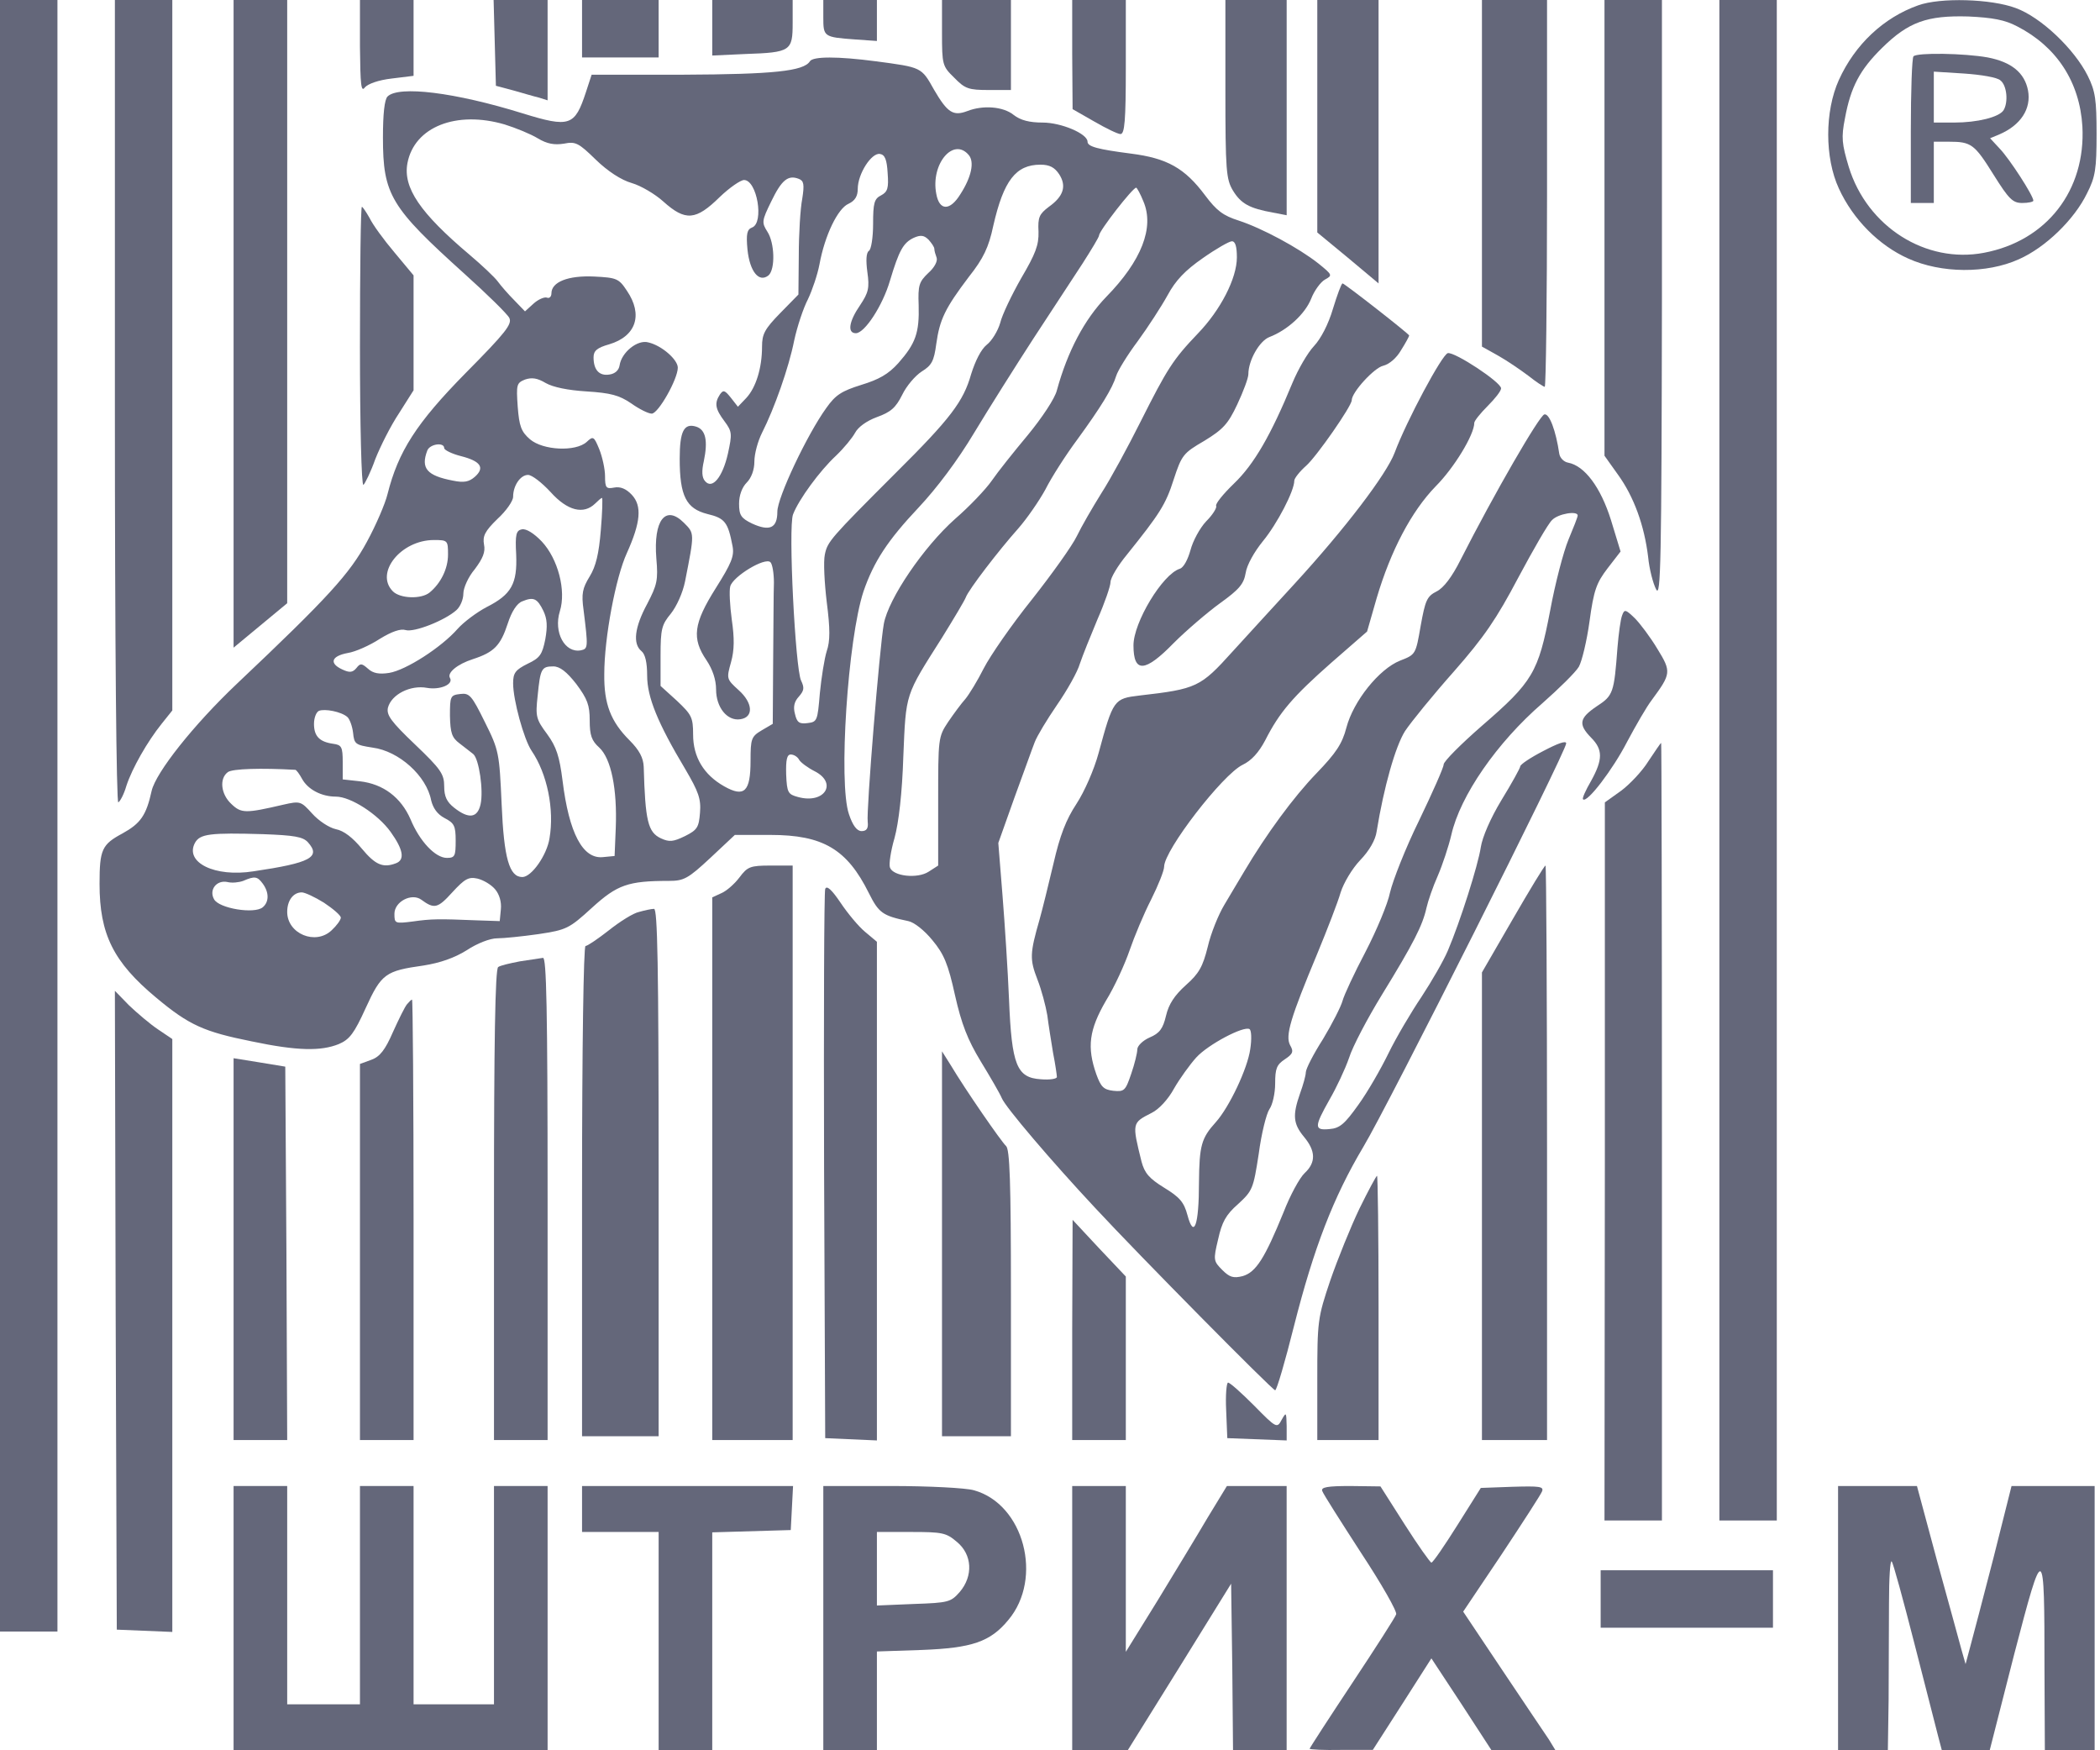
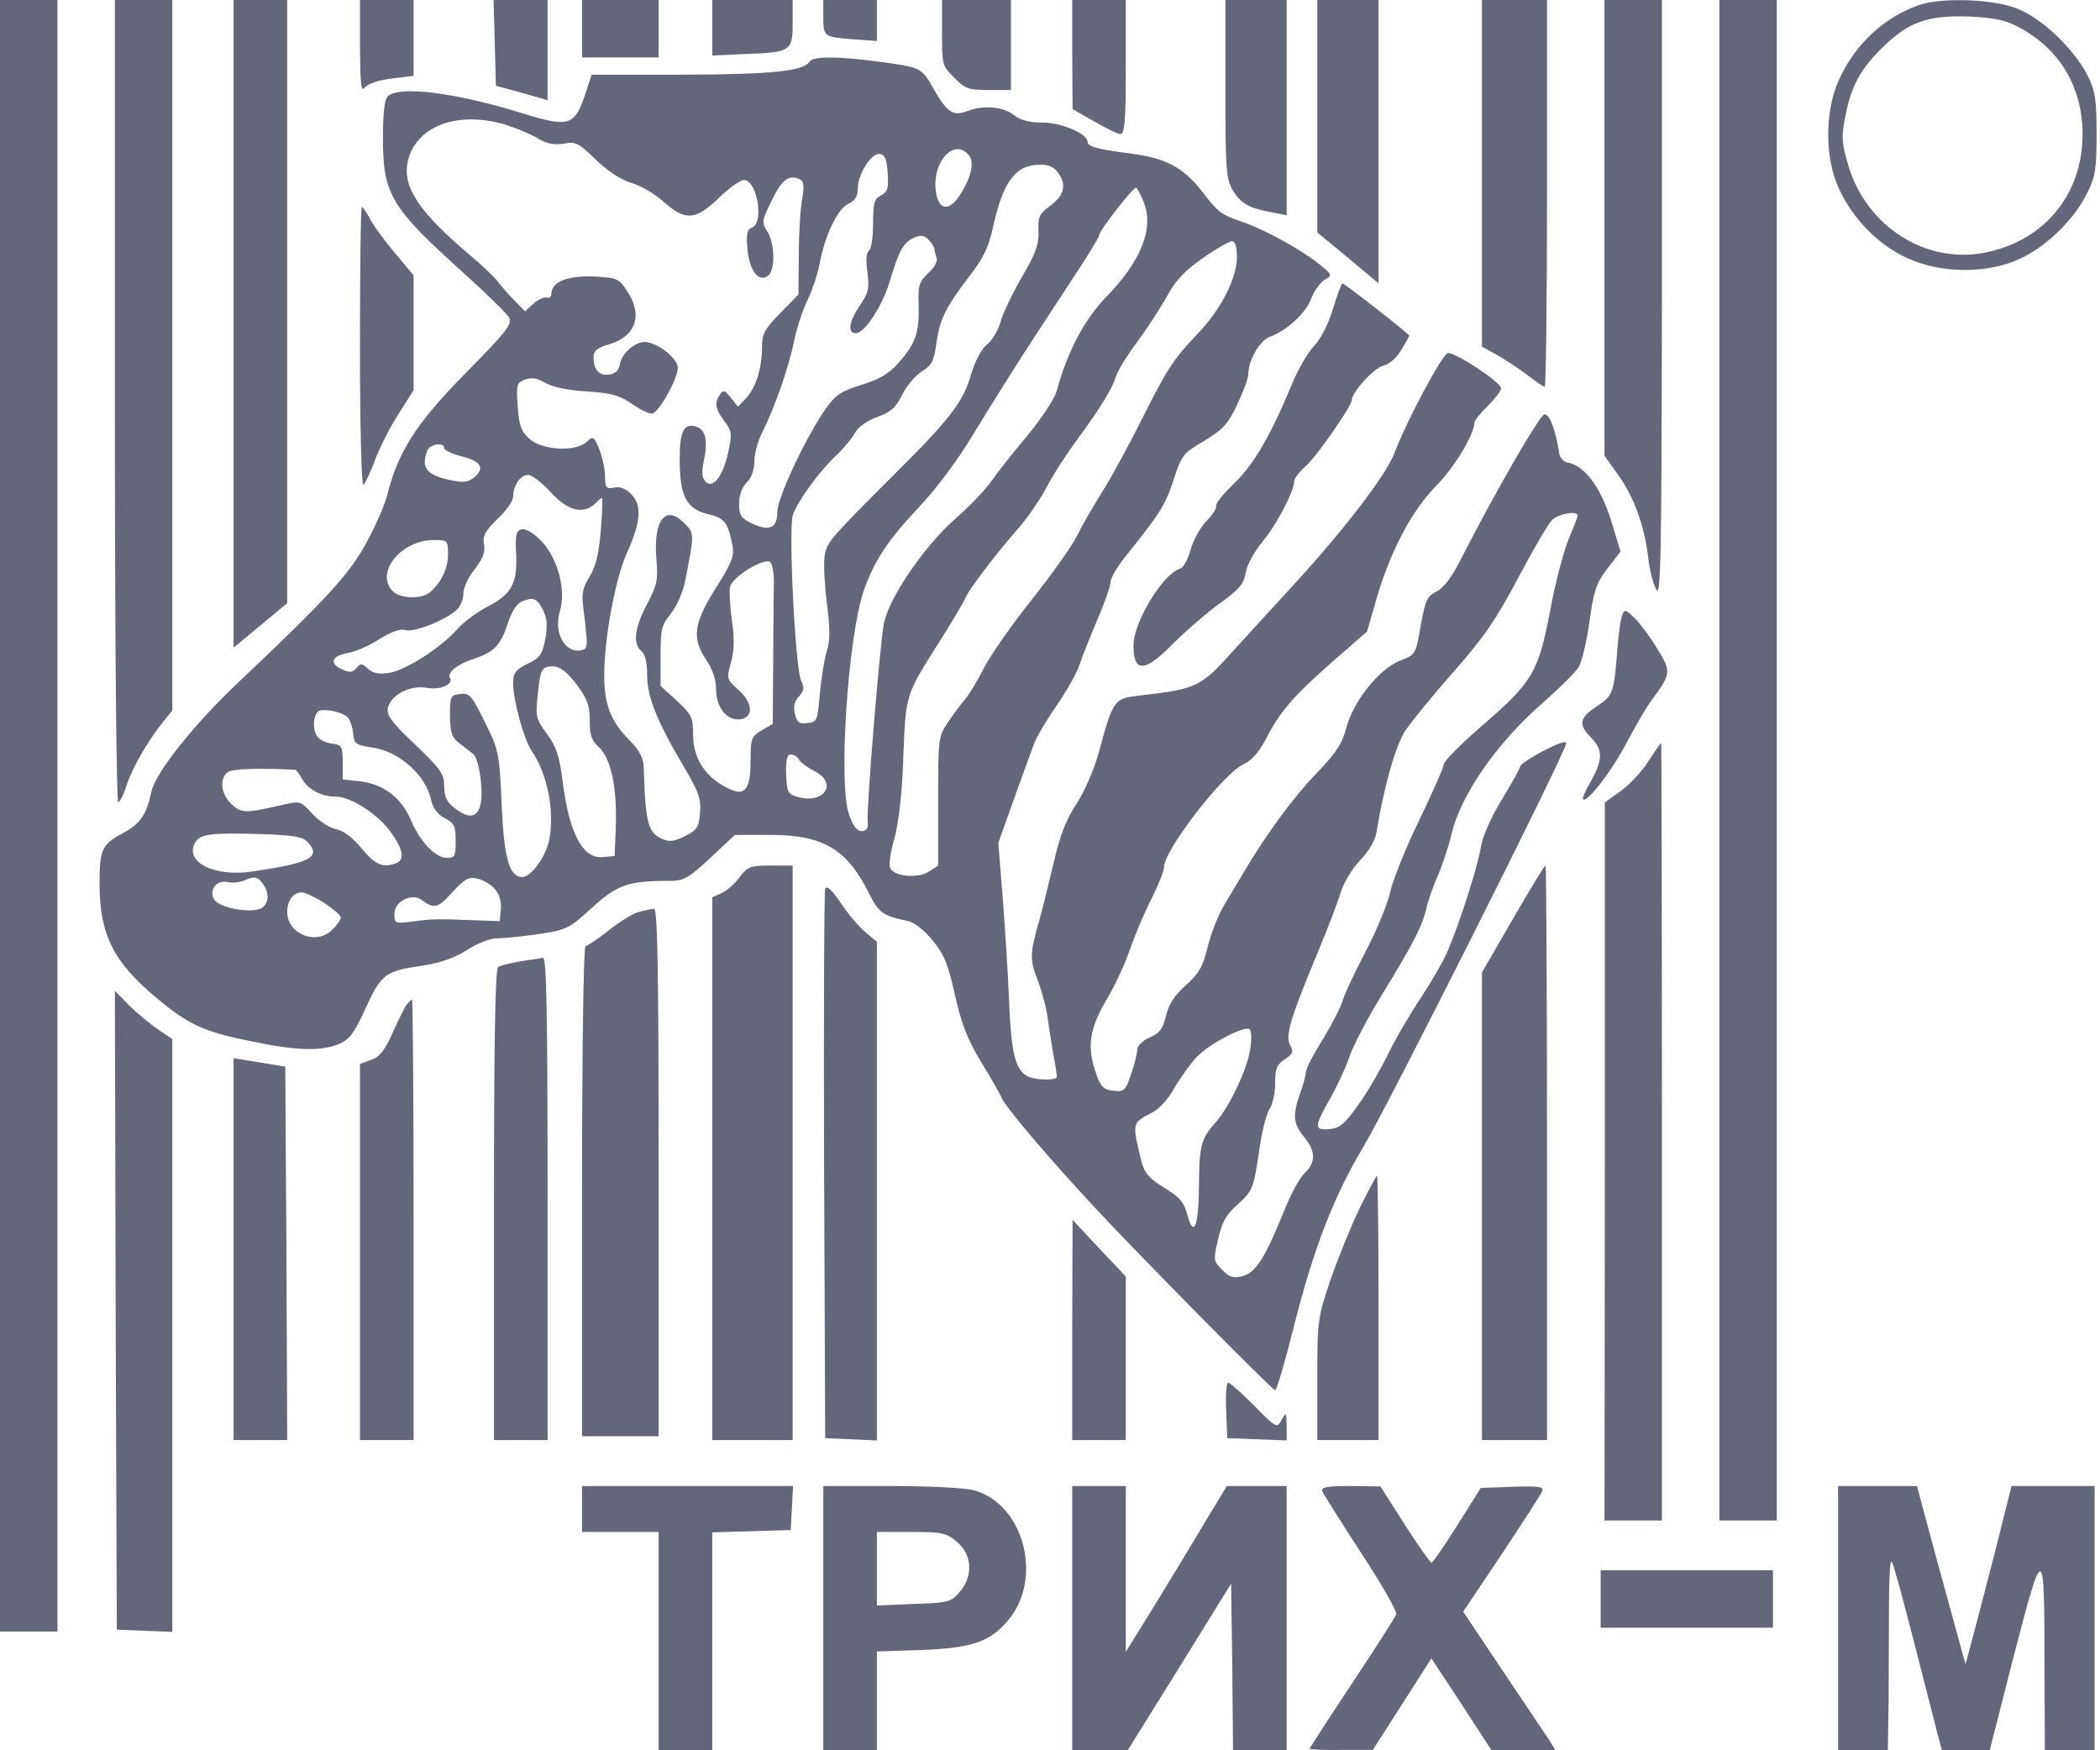
<svg xmlns="http://www.w3.org/2000/svg" width="96" height="80" viewBox="0 0 96 80" fill="none">
  <path d="M0 74.573H2.626V1.38283e-05H0V74.573Z" fill="#64677A" />
  <path d="M5.252 18.398C5.252 29.637 5.322 36.744 5.409 36.674C5.497 36.621 5.672 36.289 5.777 35.921C6.039 35.116 6.74 33.891 7.387 33.085L7.877 32.473V5.72205e-06H5.252V18.398Z" fill="#64677A" />
  <path d="M10.678 29.602L13.129 27.571V0H10.678V29.602Z" fill="#64677A" />
  <path d="M16.455 2.136C16.473 3.904 16.508 4.236 16.683 3.991C16.823 3.834 17.296 3.659 17.908 3.589L18.906 3.466V1.57356e-05H16.455V2.136Z" fill="#64677A" />
  <path d="M22.67 3.921L23.457 4.131C23.895 4.254 24.42 4.411 24.648 4.464L25.033 4.586V2.38419e-06H22.565L22.67 3.921Z" fill="#64677A" />
  <path d="M26.608 2.626H30.109V5.48363e-06H26.608V2.626Z" fill="#64677A" />
  <path d="M32.56 2.538L34.083 2.468C36.149 2.398 36.236 2.328 36.236 1.05V8.10623e-06H32.56V2.538Z" fill="#64677A" />
  <path d="M37.637 0.788C37.637 1.681 37.654 1.698 39.09 1.803L40.087 1.873V9.41753e-06H37.637V0.788Z" fill="#64677A" />
  <path d="M43.063 1.505C43.063 2.958 43.081 3.028 43.624 3.554C44.114 4.061 44.289 4.114 45.199 4.114H46.214V9.05991e-06H43.063V1.505Z" fill="#64677A" />
  <path d="M49.015 2.486L49.033 4.989L50.013 5.549C50.556 5.864 51.098 6.127 51.221 6.127C51.413 6.127 51.466 5.532 51.466 3.063V1.00136e-05H49.015V2.486Z" fill="#64677A" />
  <path d="M56.018 4.061C56.018 7.825 56.053 8.193 56.368 8.718C56.735 9.313 57.12 9.523 58.188 9.716L58.819 9.838V1.71661e-05H56.018V4.061Z" fill="#64677A" />
  <path d="M60.219 10.626L61.619 11.781L63.02 12.954V1.71661e-05H60.219V10.626Z" fill="#64677A" />
  <path d="M67.746 15.842L68.499 16.263C68.902 16.49 69.514 16.91 69.865 17.173C70.215 17.453 70.565 17.68 70.617 17.68C70.67 17.68 70.722 13.707 70.722 8.84V0H67.746V15.842Z" fill="#64677A" />
  <path d="M73.348 20.831L73.96 21.689C74.696 22.705 75.168 24.017 75.343 25.453C75.396 26.013 75.571 26.678 75.711 26.941C75.921 27.343 75.956 25.715 75.974 13.689V9.53674e-06H73.348V20.831Z" fill="#64677A" />
  <path d="M78.6 69.497H81.225V9.53674e-07H78.6V69.497Z" fill="#64677A" />
  <path d="M87.685 0.245C86.109 0.805 84.797 2.031 84.061 3.659C83.414 5.094 83.414 7.212 84.061 8.613C84.709 10.031 85.899 11.221 87.23 11.816C88.735 12.499 90.818 12.516 92.289 11.851C93.514 11.309 94.827 10.031 95.405 8.84C95.79 8.088 95.843 7.72 95.843 6.127C95.843 4.569 95.79 4.166 95.44 3.466C94.827 2.241 93.304 0.788 92.149 0.368C91.028 -0.053 88.7 -0.123 87.685 0.245ZM92.219 1.208C94.022 2.136 95.072 3.746 95.195 5.777C95.352 8.7 93.567 11.011 90.696 11.554C88.035 12.061 85.357 10.363 84.516 7.632C84.201 6.582 84.166 6.284 84.341 5.409C84.604 3.974 85.024 3.186 86.039 2.188C87.247 0.998 88.105 0.7 89.978 0.753C91.099 0.805 91.659 0.91 92.219 1.208Z" fill="#64677A" />
-   <path d="M87.475 2.573C87.405 2.626 87.352 4.166 87.352 5.987V9.278H88.403V6.477H89.085C90.118 6.477 90.258 6.582 91.133 7.983C91.834 9.103 92.009 9.278 92.446 9.278C92.727 9.278 92.954 9.225 92.954 9.173C92.954 8.945 91.869 7.265 91.414 6.792L90.976 6.319L91.396 6.144C92.376 5.724 92.867 4.972 92.709 4.131C92.552 3.326 91.956 2.836 90.871 2.626C89.803 2.433 87.65 2.398 87.475 2.573ZM91.449 3.676C91.746 3.904 91.816 4.674 91.589 5.042C91.379 5.357 90.398 5.602 89.331 5.602H88.403V3.274L89.786 3.361C90.556 3.414 91.309 3.536 91.449 3.676Z" fill="#64677A" />
  <path d="M37.024 2.801C36.744 3.256 35.326 3.396 31.247 3.414H27.046L26.783 4.219C26.276 5.759 26.048 5.847 23.895 5.182C20.797 4.219 18.223 3.904 17.716 4.411C17.576 4.551 17.506 5.217 17.506 6.284C17.506 8.91 17.856 9.47 21.234 12.516C22.267 13.444 23.195 14.354 23.282 14.53C23.422 14.81 23.125 15.195 21.287 17.05C19.029 19.343 18.206 20.639 17.716 22.582C17.61 23.02 17.19 24 16.77 24.77C15.982 26.223 15.02 27.291 10.836 31.247C8.84 33.138 7.125 35.309 6.932 36.149C6.687 37.269 6.425 37.637 5.602 38.092C4.656 38.6 4.551 38.827 4.551 40.403C4.551 42.696 5.182 43.974 7.142 45.602C8.648 46.862 9.33 47.16 11.501 47.597C13.584 48.035 14.67 48.053 15.492 47.72C15.982 47.51 16.193 47.23 16.718 46.074C17.436 44.499 17.628 44.376 19.361 44.131C20.131 44.009 20.779 43.781 21.339 43.431C21.812 43.116 22.407 42.888 22.722 42.888C23.02 42.888 23.878 42.801 24.613 42.696C25.891 42.503 26.013 42.451 27.064 41.488C28.219 40.438 28.709 40.263 30.582 40.263C31.265 40.263 31.457 40.158 32.473 39.212L33.593 38.162H35.221C37.619 38.162 38.722 38.81 39.72 40.823C40.175 41.733 40.35 41.856 41.523 42.101C41.786 42.153 42.258 42.521 42.626 42.976C43.151 43.606 43.344 44.061 43.659 45.497C43.956 46.81 44.236 47.527 44.831 48.508C45.269 49.225 45.707 49.978 45.794 50.188C45.952 50.591 48.053 53.059 50.066 55.212C52.096 57.4 58.171 63.545 58.293 63.545C58.363 63.545 58.748 62.232 59.151 60.621C60.061 57.033 60.954 54.722 62.319 52.429C63.457 50.538 71.597 34.346 71.597 33.978C71.597 33.838 71.212 33.978 70.547 34.328C69.969 34.626 69.497 34.941 69.497 35.029C69.497 35.099 69.112 35.799 68.639 36.569C68.131 37.409 67.764 38.267 67.694 38.722C67.571 39.545 66.748 42.136 66.188 43.449C65.996 43.904 65.453 44.849 64.98 45.567C64.508 46.267 63.825 47.422 63.475 48.14C63.125 48.858 62.512 49.926 62.092 50.503C61.479 51.361 61.252 51.571 60.779 51.606C60.061 51.676 60.079 51.501 60.779 50.258C61.094 49.715 61.497 48.858 61.672 48.35C61.829 47.842 62.512 46.547 63.177 45.462C64.63 43.099 65.033 42.293 65.208 41.505C65.278 41.19 65.505 40.525 65.733 40.017C65.943 39.527 66.223 38.687 66.346 38.162C66.748 36.376 68.429 33.943 70.512 32.14C71.265 31.475 72.017 30.74 72.175 30.477C72.315 30.232 72.543 29.287 72.665 28.394C72.858 26.976 72.98 26.643 73.488 25.978L74.083 25.208L73.645 23.772C73.173 22.267 72.438 21.287 71.685 21.147C71.492 21.112 71.317 20.936 71.282 20.744C71.125 19.676 70.827 18.888 70.6 18.941C70.372 18.993 68.324 22.529 66.766 25.593C66.381 26.363 65.996 26.871 65.68 27.029C65.225 27.256 65.155 27.449 64.945 28.604C64.718 29.917 64.718 29.917 64 30.197C63.037 30.582 61.864 32.053 61.549 33.26C61.357 33.996 61.077 34.416 60.184 35.343C59.133 36.429 57.891 38.127 56.893 39.807C56.648 40.228 56.228 40.91 55.965 41.365C55.702 41.803 55.352 42.661 55.212 43.273C54.985 44.184 54.81 44.499 54.215 45.024C53.689 45.497 53.427 45.899 53.304 46.425C53.164 47.02 53.007 47.23 52.551 47.422C52.236 47.562 51.991 47.807 51.991 47.965C51.991 48.123 51.869 48.63 51.711 49.085C51.449 49.856 51.396 49.908 50.888 49.856C50.451 49.803 50.328 49.681 50.118 49.103C49.681 47.86 49.786 47.072 50.556 45.742C50.958 45.094 51.431 44.044 51.641 43.431C51.851 42.818 52.289 41.768 52.621 41.12C52.954 40.455 53.217 39.79 53.217 39.615C53.217 38.862 55.895 35.396 56.805 34.958C57.208 34.766 57.541 34.398 57.838 33.838C58.486 32.56 59.099 31.843 60.867 30.285L62.495 28.866L62.932 27.343C63.58 25.155 64.525 23.37 65.628 22.232C66.468 21.392 67.396 19.869 67.396 19.326C67.396 19.238 67.676 18.888 68.009 18.556C68.341 18.223 68.621 17.873 68.621 17.75C68.621 17.471 66.521 16.087 66.188 16.14C65.926 16.193 64.298 19.238 63.755 20.692C63.387 21.672 61.497 24.158 59.169 26.696C58.346 27.589 57.085 28.972 56.333 29.794C54.88 31.405 54.705 31.492 52.096 31.79C50.923 31.93 50.888 31.965 50.223 34.416C50.013 35.186 49.575 36.184 49.208 36.744C48.735 37.462 48.455 38.179 48.158 39.475C47.93 40.438 47.65 41.575 47.527 42.013C47.072 43.589 47.072 43.851 47.422 44.761C47.615 45.252 47.807 45.987 47.877 46.407C47.93 46.827 48.053 47.597 48.14 48.123C48.245 48.648 48.315 49.155 48.315 49.225C48.315 49.313 47.983 49.365 47.58 49.33C46.477 49.26 46.249 48.683 46.127 45.689C46.074 44.394 45.934 42.241 45.829 40.928L45.637 38.529L46.372 36.464C46.792 35.326 47.195 34.188 47.3 33.926C47.405 33.645 47.86 32.893 48.315 32.228C48.788 31.545 49.26 30.705 49.365 30.337C49.488 29.969 49.856 29.059 50.171 28.306C50.503 27.554 50.766 26.783 50.766 26.608C50.766 26.416 51.099 25.856 51.519 25.348C53.007 23.492 53.287 23.072 53.654 21.917C54.022 20.797 54.092 20.709 55.055 20.149C55.913 19.624 56.14 19.379 56.56 18.486C56.84 17.891 57.068 17.278 57.068 17.103C57.068 16.473 57.575 15.58 58.031 15.405C58.853 15.09 59.659 14.354 59.939 13.654C60.079 13.287 60.376 12.884 60.569 12.779C60.919 12.586 60.919 12.569 60.271 12.044C59.361 11.326 57.698 10.433 56.63 10.083C55.913 9.856 55.615 9.628 55.09 8.928C54.162 7.685 53.357 7.23 51.694 7.02C50.206 6.827 49.716 6.705 49.716 6.477C49.716 6.109 48.508 5.602 47.667 5.602C47.055 5.602 46.652 5.497 46.337 5.252C45.864 4.867 44.937 4.796 44.219 5.077C43.571 5.322 43.309 5.147 42.696 4.096C42.118 3.063 42.136 3.081 40.035 2.801C38.302 2.573 37.164 2.573 37.024 2.801ZM23.072 5.689C23.58 5.847 24.263 6.127 24.578 6.319C25.015 6.582 25.348 6.635 25.786 6.565C26.311 6.46 26.451 6.53 27.238 7.3C27.781 7.825 28.394 8.228 28.884 8.368C29.304 8.49 29.952 8.875 30.32 9.208C31.335 10.118 31.808 10.083 32.91 8.998C33.348 8.578 33.856 8.228 34.013 8.228C34.608 8.228 34.941 10.188 34.381 10.398C34.153 10.486 34.101 10.678 34.171 11.414C34.276 12.411 34.696 12.937 35.133 12.586C35.449 12.306 35.414 11.098 35.081 10.591C34.818 10.171 34.818 10.101 35.256 9.208C35.729 8.228 36.026 7.982 36.516 8.175C36.744 8.263 36.779 8.42 36.674 9.085C36.587 9.523 36.516 10.696 36.516 11.676L36.499 13.462L35.676 14.302C34.958 15.037 34.836 15.265 34.836 15.842C34.836 16.823 34.556 17.715 34.118 18.188L33.733 18.591L33.418 18.188C33.138 17.838 33.068 17.803 32.91 18.031C32.648 18.433 32.7 18.696 33.12 19.256C33.471 19.729 33.471 19.834 33.278 20.727C33.033 21.812 32.56 22.39 32.228 21.987C32.087 21.829 32.07 21.532 32.175 21.077C32.368 20.149 32.263 19.641 31.825 19.501C31.265 19.326 31.072 19.711 31.072 20.972C31.072 22.67 31.37 23.247 32.333 23.492C33.138 23.685 33.278 23.86 33.488 24.963C33.575 25.418 33.435 25.75 32.718 26.888C31.702 28.499 31.615 29.182 32.298 30.179C32.578 30.6 32.735 31.072 32.735 31.51C32.735 32.333 33.243 32.963 33.838 32.875C34.468 32.788 34.416 32.123 33.768 31.545C33.208 31.037 33.208 31.02 33.418 30.267C33.575 29.707 33.575 29.164 33.453 28.324C33.365 27.676 33.33 26.993 33.383 26.801C33.505 26.346 34.976 25.453 35.221 25.698C35.309 25.786 35.379 26.206 35.379 26.626C35.361 27.046 35.361 28.674 35.344 30.25L35.326 33.085L34.818 33.383C34.346 33.663 34.311 33.768 34.311 34.766C34.311 36.184 34.031 36.464 33.103 35.939C32.175 35.414 31.685 34.608 31.685 33.575C31.685 32.788 31.615 32.665 30.95 32.035L30.197 31.352V29.969C30.197 28.744 30.25 28.551 30.67 28.044C30.932 27.711 31.212 27.099 31.317 26.573C31.755 24.35 31.755 24.385 31.265 23.895C30.424 23.055 29.864 23.772 30.004 25.523C30.092 26.521 30.039 26.731 29.584 27.606C29.007 28.674 28.919 29.427 29.322 29.759C29.497 29.899 29.584 30.285 29.584 30.88C29.584 31.86 30.057 33.033 31.335 35.169C31.93 36.184 32.053 36.516 32 37.147C31.948 37.812 31.878 37.934 31.317 38.214C30.775 38.477 30.6 38.495 30.215 38.319C29.619 38.039 29.497 37.532 29.427 35.046C29.409 34.643 29.234 34.293 28.779 33.838C27.921 32.98 27.606 32.175 27.624 30.81C27.624 29.147 28.149 26.381 28.657 25.278C29.287 23.878 29.357 23.125 28.884 22.617C28.622 22.337 28.359 22.232 28.079 22.285C27.711 22.355 27.659 22.302 27.659 21.759C27.659 21.444 27.536 20.884 27.396 20.534C27.151 19.939 27.116 19.921 26.818 20.201C26.311 20.657 24.823 20.586 24.228 20.079C23.825 19.729 23.737 19.484 23.667 18.591C23.597 17.576 23.615 17.506 24 17.348C24.315 17.243 24.56 17.278 24.945 17.506C25.278 17.698 25.961 17.838 26.818 17.891C27.921 17.961 28.306 18.066 28.849 18.433C29.217 18.696 29.637 18.906 29.794 18.906C30.092 18.906 30.985 17.33 30.985 16.805C30.985 16.438 30.25 15.79 29.637 15.65C29.147 15.51 28.411 16.105 28.324 16.7C28.289 16.928 28.114 17.085 27.851 17.12C27.396 17.19 27.134 16.91 27.134 16.333C27.134 16.035 27.291 15.895 27.851 15.737C29.077 15.37 29.409 14.389 28.657 13.287C28.289 12.726 28.184 12.691 27.151 12.639C25.978 12.586 25.208 12.884 25.208 13.409C25.208 13.567 25.103 13.654 24.998 13.602C24.875 13.567 24.595 13.689 24.385 13.882L24 14.232L23.51 13.724C23.23 13.444 22.897 13.059 22.757 12.867C22.617 12.674 22.022 12.114 21.462 11.641C19.203 9.733 18.416 8.578 18.626 7.457C18.941 5.794 20.866 5.042 23.072 5.689ZM44.289 7.09C44.551 7.405 44.411 8.088 43.904 8.875C43.431 9.646 42.941 9.646 42.801 8.858C42.538 7.492 43.589 6.249 44.289 7.09ZM40.578 7.912C40.63 8.595 40.578 8.77 40.28 8.928C39.965 9.085 39.913 9.278 39.913 10.241C39.913 10.853 39.825 11.414 39.72 11.466C39.597 11.554 39.58 11.904 39.65 12.429C39.755 13.164 39.702 13.374 39.317 13.952C38.81 14.687 38.722 15.23 39.125 15.23C39.527 15.23 40.35 13.969 40.683 12.832C41.103 11.431 41.295 11.098 41.768 10.871C42.083 10.731 42.241 10.748 42.451 10.958C42.591 11.116 42.713 11.291 42.713 11.379C42.713 11.466 42.766 11.641 42.818 11.781C42.871 11.939 42.713 12.236 42.433 12.481C42.013 12.884 41.961 13.042 41.996 13.952C42.031 15.212 41.856 15.702 41.068 16.595C40.613 17.103 40.175 17.348 39.37 17.593C38.477 17.873 38.197 18.048 37.777 18.643C36.902 19.851 35.536 22.74 35.536 23.387C35.536 24.14 35.186 24.298 34.381 23.93C33.873 23.685 33.786 23.545 33.786 23.02C33.786 22.635 33.926 22.267 34.136 22.057C34.346 21.847 34.486 21.479 34.486 21.094C34.486 20.744 34.643 20.166 34.836 19.781C35.396 18.678 36.061 16.805 36.306 15.562C36.446 14.915 36.727 14.074 36.937 13.672C37.129 13.269 37.374 12.551 37.462 12.079C37.707 10.748 38.302 9.523 38.792 9.313C39.09 9.173 39.212 8.963 39.212 8.63C39.212 7.947 39.843 6.967 40.228 7.037C40.455 7.072 40.543 7.3 40.578 7.912ZM48.42 7.965C48.77 8.508 48.613 8.98 47.947 9.453C47.51 9.786 47.44 9.926 47.475 10.591C47.492 11.204 47.335 11.606 46.687 12.709C46.249 13.479 45.812 14.389 45.724 14.757C45.619 15.125 45.339 15.58 45.112 15.755C44.849 15.965 44.587 16.49 44.394 17.103C44.044 18.346 43.449 19.134 40.945 21.619C37.952 24.613 37.829 24.753 37.707 25.348C37.637 25.663 37.689 26.643 37.794 27.519C37.952 28.744 37.952 29.304 37.794 29.759C37.689 30.092 37.549 30.967 37.479 31.685C37.374 32.945 37.357 32.998 36.919 33.05C36.534 33.103 36.429 33.015 36.341 32.63C36.254 32.315 36.306 32.07 36.516 31.843C36.761 31.562 36.779 31.44 36.621 31.107C36.359 30.582 36.026 24.087 36.254 23.51C36.516 22.827 37.479 21.514 38.215 20.831C38.582 20.481 38.967 20.009 39.09 19.781C39.23 19.519 39.615 19.238 40.088 19.064C40.718 18.836 40.945 18.643 41.243 18.048C41.435 17.645 41.838 17.173 42.136 16.98C42.591 16.7 42.696 16.508 42.801 15.72C42.958 14.6 43.203 14.092 44.289 12.656C44.954 11.816 45.199 11.309 45.409 10.311C45.882 8.245 46.442 7.527 47.562 7.527C47.983 7.527 48.21 7.65 48.42 7.965ZM52.271 9.208C52.779 10.398 52.184 11.921 50.573 13.567C49.575 14.6 48.805 16.052 48.315 17.838C48.228 18.206 47.632 19.099 46.985 19.886C46.355 20.639 45.602 21.584 45.339 21.969C45.059 22.372 44.306 23.16 43.659 23.72C42.223 24.998 40.613 27.361 40.403 28.516C40.21 29.584 39.597 37.059 39.667 37.567C39.702 37.864 39.615 37.987 39.387 37.987C39.177 37.987 38.985 37.742 38.81 37.217C38.319 35.799 38.757 29.199 39.475 27.029C39.947 25.663 40.578 24.7 41.996 23.195C42.818 22.32 43.781 21.042 44.534 19.781C45.199 18.678 46.425 16.735 47.23 15.492C48.053 14.232 49.068 12.691 49.488 12.044C49.891 11.414 50.241 10.836 50.241 10.766C50.241 10.556 51.781 8.578 51.939 8.578C51.974 8.578 52.131 8.858 52.271 9.208ZM56.543 11.764C56.543 12.726 55.79 14.179 54.757 15.247C53.619 16.438 53.357 16.858 52.149 19.256C51.571 20.411 50.766 21.899 50.346 22.547C49.943 23.195 49.435 24.07 49.225 24.508C49.015 24.945 48.088 26.241 47.177 27.396C46.249 28.551 45.269 29.969 44.972 30.547C44.691 31.107 44.306 31.737 44.131 31.948C43.956 32.14 43.606 32.613 43.344 32.998C42.888 33.681 42.888 33.751 42.888 36.621V39.562L42.451 39.843C41.943 40.175 40.823 40.053 40.683 39.65C40.63 39.51 40.718 38.897 40.893 38.302C41.085 37.602 41.243 36.236 41.295 34.573C41.418 31.65 41.365 31.825 43.063 29.147C43.606 28.271 44.096 27.449 44.149 27.308C44.271 26.958 45.672 25.138 46.547 24.158C46.932 23.72 47.492 22.915 47.79 22.372C48.07 21.812 48.735 20.779 49.243 20.096C50.328 18.608 50.853 17.75 51.029 17.173C51.099 16.945 51.536 16.228 52.009 15.597C52.481 14.95 53.094 14.004 53.374 13.497C53.742 12.814 54.179 12.359 54.985 11.799C55.58 11.379 56.193 11.028 56.315 11.028C56.473 11.028 56.543 11.274 56.543 11.764ZM20.306 20.481C20.306 20.569 20.657 20.744 21.077 20.849C21.969 21.077 22.18 21.374 21.707 21.794C21.444 22.022 21.217 22.074 20.709 21.969C19.519 21.742 19.221 21.409 19.536 20.586C19.659 20.289 20.306 20.201 20.306 20.481ZM25.173 22.494C25.943 23.352 26.678 23.527 27.203 23.02C27.344 22.88 27.484 22.757 27.519 22.757C27.554 22.757 27.536 23.422 27.466 24.228C27.379 25.313 27.238 25.891 26.958 26.346C26.626 26.888 26.573 27.134 26.678 27.886C26.888 29.584 26.888 29.654 26.556 29.724C25.821 29.864 25.295 28.901 25.593 27.939C25.891 26.993 25.506 25.541 24.77 24.753C24.403 24.368 24.052 24.158 23.86 24.193C23.597 24.245 23.545 24.42 23.597 25.348C23.65 26.678 23.387 27.169 22.25 27.746C21.812 27.974 21.199 28.429 20.919 28.744C20.184 29.584 18.556 30.635 17.786 30.757C17.33 30.827 17.05 30.775 16.823 30.565C16.543 30.32 16.473 30.302 16.298 30.529C16.123 30.74 15.982 30.757 15.65 30.6C15.037 30.32 15.142 29.987 15.895 29.847C16.245 29.794 16.91 29.497 17.365 29.199C17.908 28.866 18.311 28.727 18.538 28.797C18.923 28.919 20.341 28.359 20.866 27.886C21.042 27.729 21.182 27.396 21.182 27.134C21.182 26.871 21.409 26.363 21.707 26.013C22.074 25.523 22.197 25.225 22.127 24.893C22.057 24.508 22.162 24.28 22.74 23.72C23.142 23.352 23.457 22.897 23.457 22.705C23.457 22.197 23.79 21.707 24.14 21.707C24.315 21.707 24.77 22.057 25.173 22.494ZM72.123 23.562C72.123 23.632 71.93 24.122 71.702 24.665C71.475 25.208 71.09 26.678 70.862 27.921C70.32 30.74 70.074 31.16 67.746 33.173C66.783 34.013 65.996 34.801 65.996 34.941C65.996 35.081 65.488 36.219 64.875 37.497C64.245 38.775 63.667 40.263 63.545 40.788C63.44 41.313 62.932 42.521 62.425 43.501C61.917 44.464 61.444 45.479 61.374 45.742C61.304 46.004 60.902 46.792 60.481 47.492C60.044 48.175 59.694 48.858 59.694 49.015C59.694 49.155 59.571 49.593 59.431 49.978C59.081 50.976 59.116 51.361 59.606 51.956C60.149 52.604 60.166 53.129 59.641 53.619C59.414 53.829 58.976 54.635 58.678 55.405C57.821 57.505 57.418 58.153 56.805 58.328C56.385 58.433 56.21 58.381 55.877 58.048C55.475 57.645 55.457 57.593 55.685 56.648C55.86 55.86 56.035 55.527 56.595 55.037C57.26 54.425 57.295 54.337 57.541 52.744C57.663 51.816 57.891 50.906 58.031 50.696C58.171 50.503 58.293 49.978 58.293 49.523C58.293 48.84 58.363 48.665 58.731 48.42C59.099 48.175 59.151 48.07 58.976 47.772C58.748 47.335 58.993 46.529 60.219 43.589C60.674 42.486 61.164 41.225 61.287 40.788C61.427 40.35 61.812 39.702 62.179 39.317C62.6 38.88 62.88 38.389 62.932 38.004C63.265 35.956 63.79 34.118 64.228 33.418C64.508 32.998 65.505 31.772 66.468 30.687C67.851 29.112 68.411 28.289 69.409 26.398C70.092 25.12 70.775 23.93 70.95 23.772C71.23 23.475 72.123 23.335 72.123 23.562ZM20.481 25.348C20.481 25.996 20.149 26.661 19.641 27.081C19.256 27.396 18.293 27.361 17.961 27.029C17.12 26.188 18.328 24.683 19.834 24.683C20.464 24.683 20.481 24.7 20.481 25.348ZM24.84 27.921C25.015 28.289 25.033 28.621 24.928 29.217C24.788 29.917 24.683 30.074 24.123 30.337C23.562 30.617 23.457 30.757 23.457 31.23C23.457 32 23.948 33.786 24.298 34.311C25.015 35.361 25.348 36.989 25.12 38.319C24.998 39.09 24.298 40.087 23.878 40.087C23.282 40.087 23.037 39.23 22.932 36.761C22.827 34.416 22.81 34.293 22.162 32.998C21.567 31.79 21.462 31.667 21.042 31.72C20.587 31.772 20.569 31.825 20.569 32.718C20.587 33.505 20.657 33.715 21.007 33.978C21.252 34.171 21.532 34.381 21.637 34.468C21.899 34.696 22.109 36.131 21.969 36.761C21.829 37.392 21.427 37.444 20.762 36.919C20.429 36.657 20.306 36.411 20.306 35.939C20.306 35.379 20.149 35.151 18.976 34.031C17.873 32.98 17.663 32.683 17.733 32.35C17.891 31.737 18.766 31.3 19.519 31.44C20.114 31.545 20.744 31.282 20.569 30.985C20.429 30.757 20.902 30.355 21.619 30.127C22.582 29.812 22.88 29.514 23.212 28.499C23.387 27.956 23.632 27.571 23.878 27.484C24.385 27.273 24.56 27.343 24.84 27.921ZM26.346 31.265C26.853 31.948 26.958 32.228 26.958 32.928C26.958 33.611 27.046 33.856 27.396 34.171C27.939 34.678 28.219 36.061 28.149 37.847L28.096 39.125L27.554 39.177C26.643 39.265 26.013 38.092 25.716 35.676C25.576 34.573 25.436 34.136 25.015 33.558C24.508 32.875 24.473 32.753 24.578 31.807C24.7 30.565 24.753 30.459 25.295 30.459C25.593 30.459 25.908 30.705 26.346 31.265ZM15.877 32.77C15.982 32.858 16.105 33.19 16.14 33.488C16.193 34.013 16.245 34.048 17.033 34.171C18.241 34.328 19.501 35.466 19.711 36.586C19.799 36.937 19.991 37.217 20.324 37.392C20.762 37.619 20.831 37.742 20.831 38.425C20.831 39.125 20.797 39.212 20.429 39.212C19.904 39.212 19.186 38.459 18.766 37.444C18.328 36.446 17.523 35.834 16.455 35.711L15.667 35.624V34.836C15.667 34.136 15.615 34.048 15.23 33.996C14.6 33.908 14.354 33.645 14.354 33.085C14.354 32.805 14.46 32.543 14.582 32.49C14.845 32.385 15.597 32.525 15.877 32.77ZM36.534 34.731C36.604 34.853 36.937 35.099 37.252 35.256C38.302 35.799 37.689 36.761 36.481 36.429C36.026 36.306 35.974 36.236 35.939 35.396C35.921 34.731 35.974 34.486 36.149 34.486C36.289 34.486 36.464 34.591 36.534 34.731ZM13.497 35.186C13.549 35.186 13.689 35.379 13.812 35.606C14.074 36.079 14.687 36.411 15.352 36.411C16.035 36.411 17.278 37.217 17.856 38.022C18.433 38.827 18.521 39.3 18.101 39.457C17.506 39.685 17.155 39.527 16.543 38.792C16.123 38.285 15.72 37.969 15.352 37.899C15.037 37.829 14.565 37.514 14.267 37.182C13.759 36.621 13.724 36.604 12.954 36.779C11.221 37.182 11.028 37.182 10.573 36.744C10.101 36.306 10.013 35.589 10.416 35.291C10.626 35.133 11.956 35.099 13.497 35.186ZM14.074 38.495C14.687 39.177 14.197 39.44 11.589 39.825C9.821 40.105 8.438 39.422 8.91 38.529C9.138 38.109 9.611 38.057 12.026 38.127C13.462 38.179 13.847 38.249 14.074 38.495ZM12.009 40.385C12.306 40.788 12.306 41.225 12.009 41.471C11.624 41.786 10.013 41.523 9.786 41.103C9.54 40.665 9.908 40.21 10.398 40.315C10.608 40.368 10.923 40.333 11.116 40.263C11.641 40.035 11.764 40.053 12.009 40.385ZM22.635 40.648C22.827 40.875 22.932 41.225 22.897 41.558L22.845 42.101L21.794 42.066C20.061 41.996 19.729 41.996 18.871 42.118C18.048 42.223 18.031 42.206 18.031 41.768C18.031 41.208 18.818 40.805 19.256 41.12C19.851 41.558 20.009 41.523 20.674 40.788C21.252 40.158 21.427 40.07 21.829 40.158C22.109 40.228 22.459 40.438 22.635 40.648ZM14.81 41.26C15.23 41.541 15.58 41.838 15.58 41.943C15.58 42.048 15.387 42.311 15.16 42.521C14.425 43.221 13.129 42.678 13.129 41.681C13.129 41.155 13.409 40.788 13.794 40.788C13.934 40.788 14.389 40.998 14.81 41.26ZM57.155 47.947C57.033 48.84 56.193 50.608 55.58 51.291C54.915 52.026 54.827 52.359 54.81 54.057C54.81 56 54.582 56.648 54.285 55.545C54.127 54.95 53.934 54.722 53.217 54.285C52.534 53.864 52.324 53.619 52.184 53.094C51.746 51.326 51.746 51.326 52.639 50.871C52.972 50.713 53.409 50.241 53.672 49.751C53.934 49.295 54.389 48.665 54.687 48.333C55.23 47.737 56.858 46.88 57.12 47.037C57.208 47.09 57.225 47.492 57.155 47.947Z" fill="#64677A" />
  <path d="M16.455 15.86C16.455 19.431 16.525 22.215 16.613 22.162C16.683 22.109 16.945 21.584 17.155 20.989C17.383 20.411 17.856 19.466 18.241 18.888L18.906 17.838V12.586L18.031 11.536C17.541 10.958 17.033 10.258 16.893 9.961C16.735 9.681 16.578 9.453 16.543 9.453C16.49 9.453 16.455 12.341 16.455 15.86Z" fill="#64677A" />
  <path d="M60.936 14.109C60.726 14.827 60.376 15.492 60.061 15.825C59.781 16.122 59.343 16.875 59.081 17.506C58.1 19.886 57.33 21.217 56.42 22.092C55.912 22.582 55.545 23.037 55.597 23.125C55.632 23.212 55.44 23.527 55.142 23.825C54.844 24.14 54.529 24.735 54.424 25.138C54.302 25.576 54.109 25.943 53.934 25.996C53.147 26.241 51.816 28.446 51.816 29.497C51.816 30.775 52.341 30.74 53.654 29.392C54.232 28.814 55.195 27.991 55.772 27.571C56.648 26.941 56.858 26.696 56.945 26.188C56.998 25.821 57.348 25.208 57.733 24.735C58.381 23.948 59.168 22.442 59.168 21.969C59.168 21.864 59.413 21.549 59.711 21.287C60.201 20.849 61.794 18.556 61.794 18.293C61.794 17.926 62.827 16.805 63.23 16.718C63.51 16.648 63.842 16.368 64.052 16C64.263 15.667 64.42 15.37 64.42 15.335C64.42 15.265 61.462 12.954 61.374 12.954C61.322 12.954 61.129 13.479 60.936 14.109Z" fill="#64677A" />
  <path d="M74.153 28.131C74.083 28.306 73.996 28.954 73.943 29.584C73.786 31.667 73.751 31.79 72.998 32.28C72.193 32.823 72.14 33.103 72.735 33.715C73.278 34.258 73.278 34.713 72.735 35.694C72.49 36.114 72.315 36.499 72.368 36.534C72.543 36.727 73.733 35.169 74.381 33.908C74.784 33.155 75.274 32.298 75.519 31.983C76.394 30.792 76.412 30.705 75.764 29.654C75.449 29.129 74.976 28.499 74.731 28.254C74.311 27.851 74.258 27.834 74.153 28.131Z" fill="#64677A" />
  <path d="M75.361 34.783C75.081 35.239 74.503 35.851 74.1 36.149L73.365 36.674V53.077L73.348 69.497H75.974V51.729C75.974 41.961 75.956 33.961 75.939 33.961C75.904 33.961 75.659 34.346 75.361 34.783Z" fill="#64677A" />
  <path d="M33.803 40.105C33.593 40.385 33.225 40.718 32.98 40.823L32.56 41.015V65.821H36.236V39.562H35.221C34.293 39.562 34.171 39.615 33.803 40.105Z" fill="#64677A" />
  <path d="M69.164 41.996L67.746 44.446V65.821H70.722V52.691C70.722 45.462 70.687 39.562 70.652 39.562C70.6 39.562 69.934 40.665 69.164 41.996Z" fill="#64677A" />
  <path d="M37.724 40.63C37.672 40.77 37.654 46.459 37.672 53.304L37.724 65.733L40.087 65.838V43.046L39.545 42.591C39.247 42.346 38.74 41.733 38.425 41.26C38.022 40.665 37.794 40.455 37.724 40.63Z" fill="#64677A" />
  <path d="M29.216 41.681C28.954 41.733 28.341 42.118 27.834 42.521C27.343 42.906 26.853 43.239 26.766 43.239C26.678 43.239 26.608 47.825 26.608 54.442V65.645H30.109V53.602C30.109 44.079 30.057 41.541 29.899 41.541C29.777 41.541 29.462 41.611 29.216 41.681Z" fill="#64677A" />
  <path d="M23.773 43.939C23.317 44.026 22.862 44.131 22.775 44.201C22.635 44.271 22.582 47.737 22.582 55.072V65.821H25.033V54.792C25.033 46.074 24.98 43.764 24.823 43.781C24.7 43.799 24.228 43.869 23.773 43.939Z" fill="#64677A" />
  <path d="M5.287 59.886L5.339 74.486L7.877 74.591V47.492L7.23 47.055C6.862 46.81 6.267 46.302 5.899 45.952L5.252 45.287L5.287 59.886Z" fill="#64677A" />
  <path d="M18.608 45.899C18.503 46.022 18.223 46.6 17.961 47.177C17.611 47.983 17.366 48.298 16.98 48.438L16.455 48.63V65.821H18.906V55.755C18.906 50.223 18.871 45.689 18.836 45.689C18.801 45.689 18.696 45.794 18.608 45.899Z" fill="#64677A" />
-   <path d="M43.063 65.645H46.214V59.099C46.214 54.022 46.162 52.516 45.987 52.376C45.777 52.184 44.149 49.838 43.449 48.665L43.063 48.053V65.645Z" fill="#64677A" />
-   <path d="M10.678 65.821H13.129L13.094 57.295L13.041 48.753L11.869 48.56L10.678 48.368V65.821Z" fill="#64677A" />
+   <path d="M10.678 65.821H13.129L13.094 57.295L13.041 48.753L11.869 48.56L10.678 48.368V65.821" fill="#64677A" />
  <path d="M62.144 55.247C61.742 56.087 61.147 57.558 60.814 58.521C60.236 60.236 60.219 60.376 60.219 63.055V65.821H63.02V59.781C63.02 56.455 62.985 53.742 62.95 53.742C62.915 53.742 62.547 54.425 62.144 55.247Z" fill="#64677A" />
  <path d="M49.015 60.779V65.821H51.466V58.346L50.24 57.05L49.033 55.755L49.015 60.779Z" fill="#64677A" />
  <path d="M56.053 64.455L56.105 65.733L58.819 65.838V65.173C58.801 64.543 58.801 64.525 58.591 64.893C58.381 65.295 58.346 65.278 57.331 64.245C56.753 63.667 56.228 63.195 56.14 63.195C56.07 63.195 56.018 63.772 56.053 64.455Z" fill="#64677A" />
-   <path d="M10.678 80H25.033V67.921H22.582V77.899H18.906V67.921H16.455V77.899H13.129V67.921H10.678V80Z" fill="#64677A" />
  <path d="M26.608 70.022H30.109V80H32.56V70.039L36.149 69.934L36.254 67.921H26.608V70.022Z" fill="#64677A" />
  <path d="M37.637 80H40.087V75.484L42.153 75.414C44.429 75.326 45.269 75.046 46.092 74.048C47.702 72.14 46.81 68.744 44.516 68.114C44.149 68.009 42.451 67.921 40.753 67.921H37.637V80ZM43.746 70.477C44.446 71.055 44.499 72.035 43.869 72.77C43.466 73.225 43.361 73.26 41.768 73.313L40.087 73.383V70.022H41.645C43.081 70.022 43.256 70.057 43.746 70.477Z" fill="#64677A" />
  <path d="M49.015 80H51.553L53.917 76.201L56.28 72.385L56.333 76.201L56.367 80H58.818V67.921H56.087L55.212 69.357C54.739 70.162 53.707 71.86 52.919 73.155L51.466 75.501V67.921H49.015V80Z" fill="#64677A" />
  <path d="M60.446 68.149C60.481 68.271 61.286 69.532 62.214 70.967C63.16 72.403 63.877 73.663 63.825 73.786C63.79 73.908 62.88 75.326 61.812 76.936C60.744 78.547 59.869 79.895 59.869 79.93C59.869 79.965 60.516 80 61.322 79.983H62.757L64.105 77.882L65.435 75.799L66.818 77.899L68.184 80H71.107L70.809 79.51C70.634 79.247 69.672 77.829 68.691 76.359L66.888 73.663L68.639 71.055C69.602 69.602 70.442 68.306 70.494 68.166C70.582 67.939 70.372 67.921 69.147 67.956L67.694 68.009L66.626 69.707C66.031 70.652 65.505 71.422 65.435 71.422C65.383 71.422 64.823 70.635 64.21 69.672L63.107 67.939L61.724 67.921C60.691 67.921 60.376 67.974 60.446 68.149Z" fill="#64677A" />
  <path d="M84.026 80H86.302L86.337 77.672C86.337 76.411 86.354 74.433 86.354 73.295C86.354 72.158 86.407 71.282 86.477 71.37C86.547 71.44 87.002 73.12 87.51 75.099C88.017 77.077 88.507 78.985 88.595 79.335L88.77 80H90.958L92.079 75.606C93.427 70.442 93.462 70.46 93.462 76.271L93.479 80H95.755V67.921H91.956L91.133 71.195C90.661 73.015 90.188 74.836 90.066 75.273L89.855 76.061L89.68 75.449C89.593 75.116 89.085 73.278 88.56 71.37L87.632 67.921H84.026V80Z" fill="#64677A" />
  <path d="M73.173 74.398H81.05V71.772H73.173V74.398Z" fill="#64677A" />
</svg>